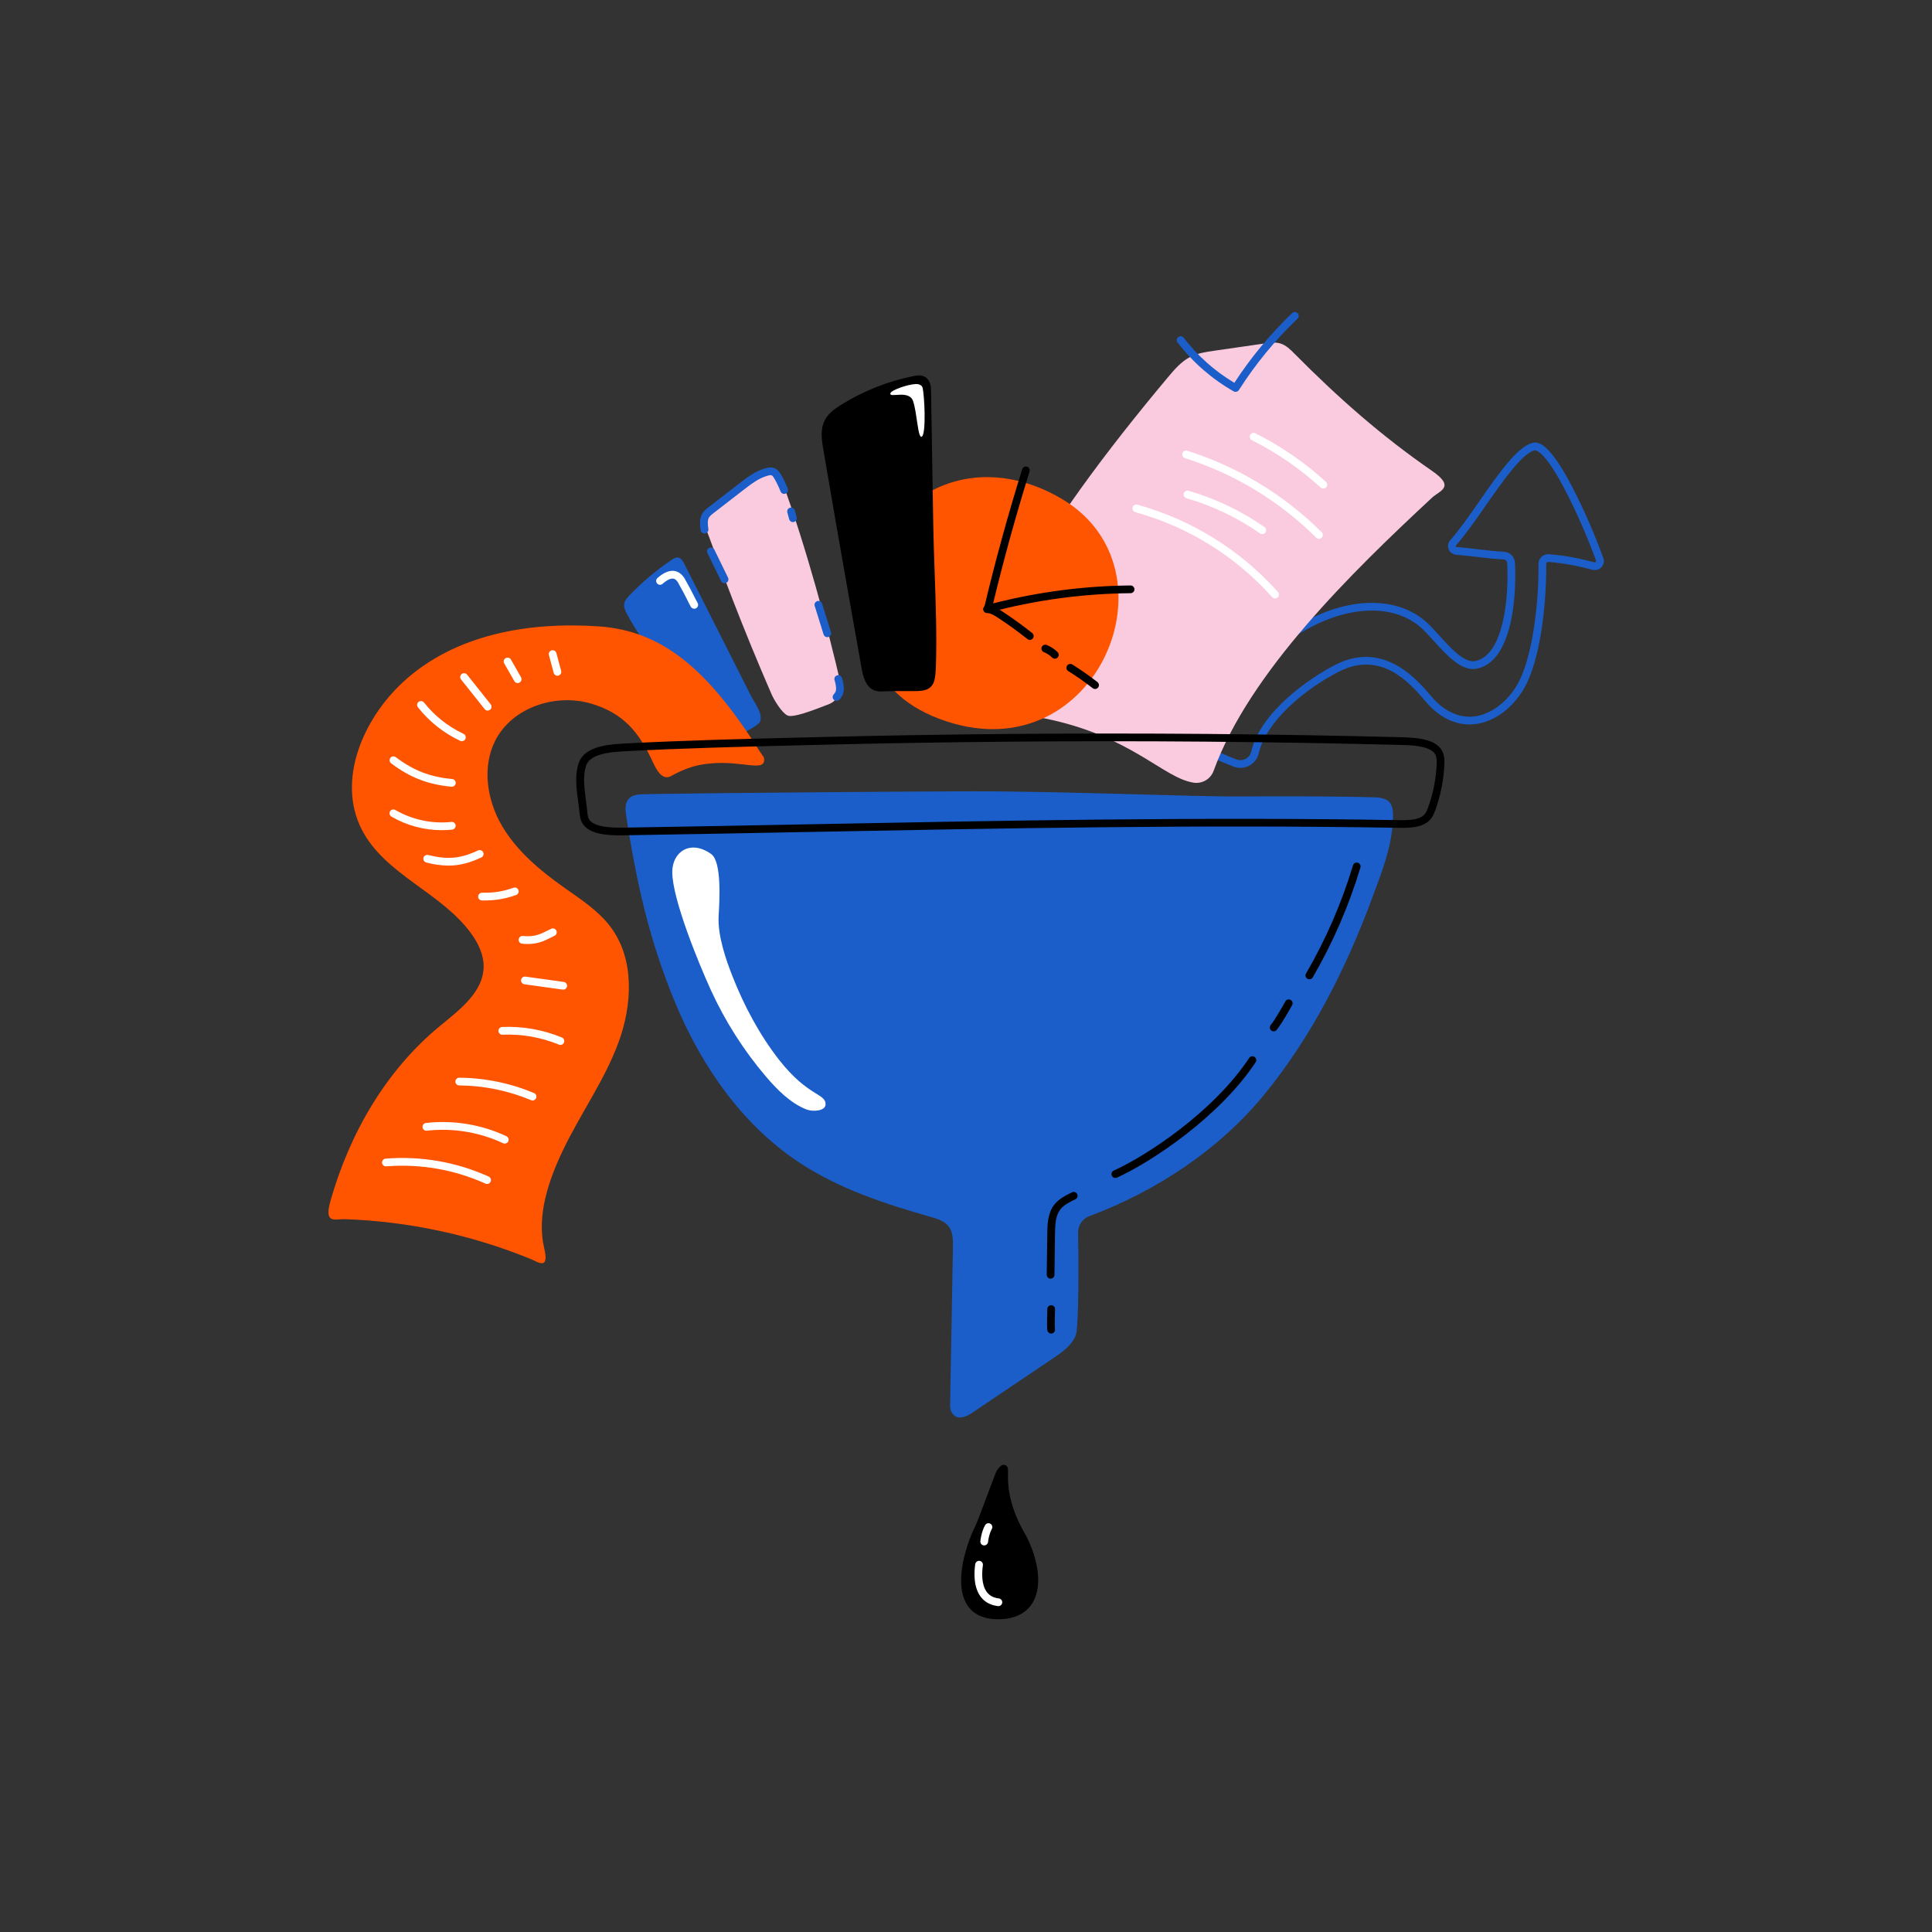
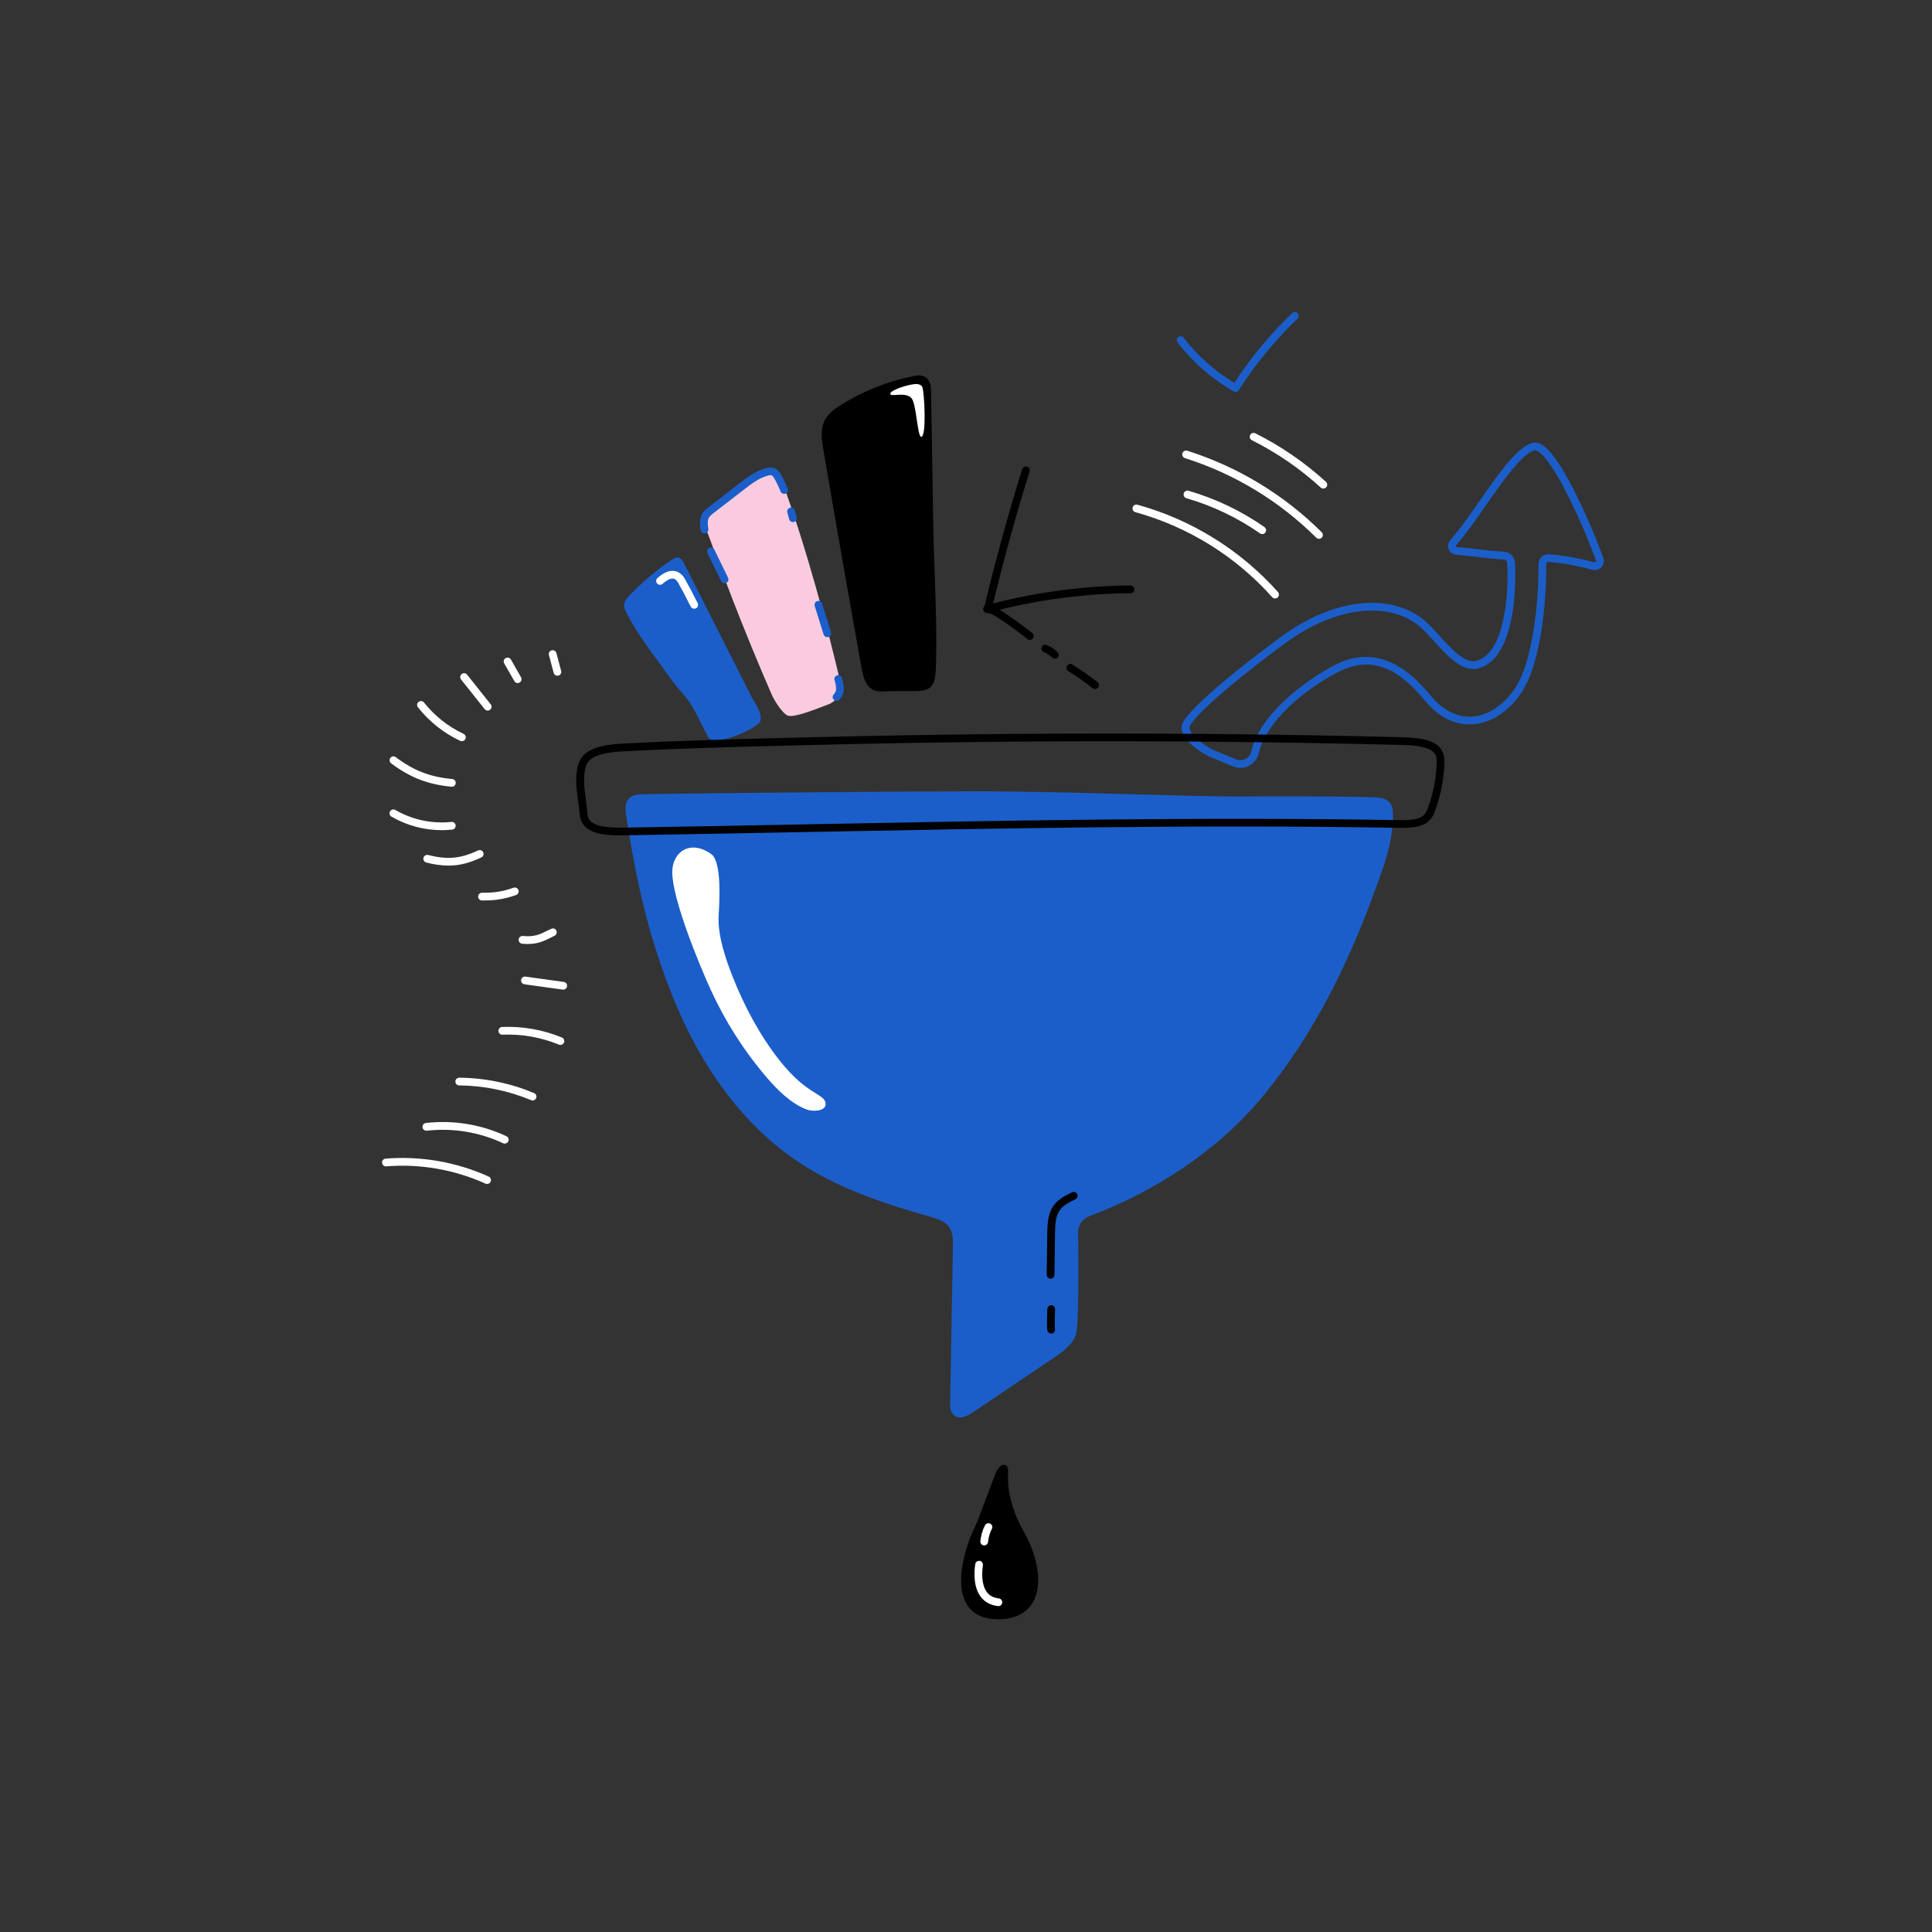
<svg xmlns="http://www.w3.org/2000/svg" width="2000" height="2000" fill="none" viewBox="0 0 2000 2000" data-id="data-sorting">
  <rect x="0" y="0" width="2000" height="2000" fill="#333333" stroke="none" />
  <path fill="#1B5EC9" d="M666.605 822.196C661.105 822.286 655.005 822.626 651.165 826.566C646.625 831.216 647.295 838.697 648.295 845.117C659.085 914.577 672.295 974.117 699.385 1039.02C726.475 1103.92 768.305 1164.25 826.865 1203.12C868.115 1230.5 915.865 1246.25 963.515 1259.75C970.405 1261.75 977.795 1263.95 982.125 1269.65C986.455 1275.35 986.615 1283.43 986.485 1290.76L983.545 1455.39C983.446 1458.33 984.364 1461.21 986.145 1463.56C991.795 1470.78 1000.73 1466.37 1007.15 1462.02L1085.62 1409.14C1096.45 1401.84 1108.68 1394.46 1113.62 1382.36C1116.91 1374.28 1116.62 1300.24 1116.03 1276.18C1115.92 1272.48 1116.98 1268.83 1119.04 1265.76C1121.1 1262.68 1124.07 1260.33 1127.54 1259.02C1196.78 1233.13 1261.68 1190.47 1308.43 1133.48C1357.77 1073.35 1393.3 1002.89 1420.34 929.957C1431.51 899.797 1439.52 879.516 1441.66 853.156C1443.16 834.796 1441.55 825.957 1423.14 825.387C1384.14 824.157 1309.27 824.287 1288.03 824.497C1235.49 824.997 1107.96 819.146 1006.69 819.156C953.935 819.156 738.955 820.947 686.205 821.827L666.605 822.196Z" />
  <path fill="#000" d="M1012.62 1582.95C1001.44 1605.25 980.355 1672.24 1033.25 1672.24C1081.07 1672.24 1076.33 1622.46 1056.78 1588.3C1028.09 1538.19 1046.5 1509.87 1035.49 1524.09C1033.96 1526.13 1017.11 1574 1012.62 1582.95Z" />
  <path fill="#000" d="M1033.25 1676.24C1018.06 1676.24 1007.16 1671.07 1000.87 1660.86C986.475 1637.54 1001.87 1595.41 1009.04 1581.15L1012.62 1582.95L1009.04 1581.15C1011.39 1576.48 1017.65 1559.63 1022.68 1546.08C1030.03 1526.29 1031.39 1522.86 1032.33 1521.64C1034.99 1518.21 1037.09 1515.5 1040.41 1516.64C1043.73 1517.78 1043.58 1520.82 1043.5 1525.02C1043.32 1534.27 1042.88 1555.95 1060.25 1586.28C1072.86 1608.28 1080.53 1639.27 1069.25 1658.65C1064.62 1666.69 1054.61 1676.24 1033.25 1676.24ZM1035.61 1534.35C1034 1538.59 1032.03 1543.89 1030.18 1548.87C1024.81 1563.31 1018.73 1579.68 1016.18 1584.74C1007.01 1603.03 996.575 1638.73 1007.65 1656.65C1012.46 1664.44 1020.83 1668.24 1033.23 1668.24C1047.32 1668.24 1057.11 1663.68 1062.32 1654.68C1071.99 1638 1064.75 1610.32 1053.32 1590.29C1039.44 1566.06 1036.26 1546.45 1035.61 1534.39V1534.35Z" />
  <path fill="#fff" d="M793.115 1114.71C804.675 1128.21 818.295 1141.93 834.635 1148.43C841.195 1151.04 854.375 1150.37 854.635 1143.32C854.985 1131.8 836.365 1135.22 806.735 1097.43C786.315 1071.37 770.205 1041.15 758.145 1010.32C752.145 995.075 742.735 969.166 743.925 948.086C744.725 933.756 747.475 892.086 736.215 884.086C714.565 868.696 695.915 881.915 695.925 902.695C695.925 931.115 724.015 999.005 735.735 1024.57C750.583 1057.13 769.895 1087.47 793.115 1114.71Z" />
-   <path fill="#000" d="M1154.57 1219.43C1153.65 1219.43 1152.77 1219.12 1152.06 1218.55 1151.35 1217.97 1150.86 1217.17 1150.66 1216.28 1150.47 1215.39 1150.59 1214.46 1151 1213.64 1151.41 1212.82 1152.08 1212.17 1152.92 1211.8 1187.77 1196.02 1256.65 1150.41 1293.14 1095.22 1293.72 1094.33 1294.63 1093.71 1295.67 1093.5 1296.71 1093.29 1297.79 1093.5 1298.68 1094.08 1299.57 1094.67 1300.18 1095.58 1300.4 1096.62 1300.61 1097.66 1300.4 1098.74 1299.82 1099.63 1262.4 1156.22 1191.88 1202.94 1156.22 1219.09 1155.7 1219.32 1155.13 1219.44 1154.57 1219.43V1219.43zM1318.51 1067.65C1317.54 1067.63 1316.62 1067.28 1315.9 1066.65 1315.09 1065.96 1314.59 1064.97 1314.51 1063.92 1314.43 1062.86 1314.77 1061.81 1315.47 1061.01 1319.54 1056.26 1327.85 1041.66 1330.71 1036.44 1331.25 1035.58 1332.1 1034.96 1333.09 1034.7 1334.07 1034.45 1335.12 1034.58 1336.01 1035.07 1336.9 1035.56 1337.57 1036.37 1337.89 1037.34 1338.2 1038.31 1338.14 1039.36 1337.71 1040.28 1337.27 1041.08 1326.97 1059.86 1321.52 1066.21 1321.15 1066.65 1320.69 1067.01 1320.17 1067.26 1319.65 1067.5 1319.08 1067.64 1318.51 1067.65zM1355.45 1013.77C1354.74 1013.77 1354.05 1013.58 1353.45 1013.22 1352.99 1012.96 1352.59 1012.61 1352.27 1012.19 1351.95 1011.78 1351.72 1011.3 1351.59 1010.79 1351.45 1010.28 1351.42 1009.75 1351.49 1009.23 1351.56 1008.71 1351.73 1008.21 1352 1007.76 1372.53 972.453 1388.85 934.862 1400.63 895.755 1400.78 895.252 1401.03 894.784 1401.36 894.377 1401.69 893.971 1402.1 893.634 1402.56 893.385 1403.03 893.137 1403.53 892.982 1404.06 892.93 1404.58 892.878 1405.11 892.929 1405.61 893.08 1406.11 893.232 1406.58 893.481 1406.99 893.814 1407.39 894.146 1407.73 894.556 1407.98 895.019 1408.23 895.482 1408.38 895.988 1408.44 896.511 1408.49 897.034 1408.44 897.562 1408.29 898.065 1396.35 937.768 1379.79 975.932 1358.96 1011.77 1358.6 1012.39 1358.09 1012.9 1357.47 1013.25 1356.85 1013.6 1356.15 1013.77 1355.45 1013.77z" />
  <path fill="#1B5EC9" d="M1284.04 794.906C1281.66 794.903 1279.31 794.47 1277.1 793.626C1272.81 792.006 1268.25 790.077 1264.23 788.367C1260.76 786.897 1257.48 785.496 1254.87 784.516C1246 781.166 1228.16 769.516 1224.14 758.086C1223.44 756.31 1223.14 754.4 1223.28 752.496C1223.42 750.593 1223.98 748.744 1224.93 747.086C1239.11 722.976 1322.63 661.416 1331.66 655.196C1384.38 618.846 1440.66 613.896 1475 642.596C1479.52 646.376 1484.49 651.866 1489.74 657.686C1501.43 670.636 1515.97 686.746 1527.36 684.316C1557.5 677.916 1562.05 615.166 1560.24 582.886C1560.18 581.901 1559.76 580.972 1559.06 580.278C1558.35 579.584 1557.42 579.174 1556.44 579.126C1546.58 578.616 1537.62 577.546 1528.95 576.516C1522.1 575.696 1515.01 574.856 1507.39 574.266C1505.7 574.137 1504.08 573.539 1502.72 572.539C1501.35 571.539 1500.29 570.177 1499.66 568.607C1499.03 567.037 1498.85 565.322 1499.14 563.656C1499.43 561.989 1500.19 560.437 1501.32 559.176C1510.6 548.756 1521.24 533.486 1531.53 518.716C1551.53 489.956 1570.53 462.796 1586.33 458.466C1592.89 456.676 1604.33 459.466 1627.61 504.076C1639.83 527.894 1650.57 552.452 1659.74 577.606C1660.31 579.214 1660.43 580.948 1660.09 582.62C1659.75 584.293 1658.97 585.842 1657.81 587.101C1656.66 588.361 1655.19 589.282 1653.55 589.767C1651.92 590.253 1650.18 590.284 1648.53 589.856C1635.27 586.426 1621.78 583.216 1602.79 581.686C1602.51 581.666 1602.23 581.702 1601.98 581.793C1601.72 581.885 1601.48 582.029 1601.28 582.216C1601.07 582.407 1600.91 582.639 1600.8 582.898C1600.69 583.156 1600.63 583.435 1600.64 583.716C1601.09 615.306 1596.48 683.556 1575.78 715.776C1563.11 735.516 1544.95 747.876 1525.97 749.696C1509.17 751.306 1492.97 744.446 1479.07 729.886C1477.86 728.616 1476.39 726.886 1474.7 724.886C1460.23 707.946 1430.12 672.686 1385.96 695.306C1350.18 713.636 1310.67 746.846 1303.08 779.736C1302.08 784.033 1299.66 787.868 1296.21 790.618C1292.76 793.368 1288.49 794.872 1284.08 794.886L1284.04 794.906ZM1333.96 658.476L1336.23 661.766C1321.45 671.956 1244.39 729.816 1231.85 751.126C1231.41 751.886 1230.92 753.126 1231.72 755.426C1234.72 763.856 1250.25 774.206 1257.72 777.026C1260.48 778.076 1263.83 779.496 1267.38 781.026C1271.52 782.786 1275.81 784.596 1279.95 786.166C1281.49 786.751 1283.13 786.999 1284.78 786.894C1286.42 786.789 1288.03 786.334 1289.48 785.558C1290.94 784.782 1292.21 783.705 1293.21 782.397C1294.21 781.089 1294.92 779.581 1295.3 777.976C1304.65 737.526 1354.4 702.526 1382.3 688.226C1403.72 677.226 1424.88 677.316 1445.21 688.386C1461.64 697.386 1473.62 711.386 1480.77 719.726C1482.39 721.626 1483.77 723.266 1484.85 724.376C1496.97 737.096 1510.92 743.106 1525.2 741.736C1541.48 740.186 1557.87 728.866 1569.04 711.466C1587.28 683.066 1593.14 619.576 1592.63 583.836C1592.61 582.445 1592.88 581.064 1593.42 579.783C1593.97 578.502 1594.77 577.349 1595.79 576.397C1596.8 575.446 1598.01 574.717 1599.32 574.257C1600.63 573.797 1602.03 573.616 1603.42 573.726C1623.05 575.296 1636.91 578.596 1650.53 582.126C1650.77 582.188 1651.03 582.182 1651.27 582.109C1651.52 582.035 1651.73 581.897 1651.9 581.709C1652.08 581.521 1652.19 581.29 1652.24 581.041C1652.29 580.792 1652.27 580.535 1652.19 580.296C1643.12 555.499 1632.54 531.283 1620.5 507.786C1598.16 464.946 1589.36 465.936 1588.43 466.186C1575.43 469.756 1555.57 498.186 1538.09 523.296C1527.66 538.296 1516.88 553.736 1507.28 564.506C1507.13 564.651 1507.03 564.837 1507 565.039C1506.96 565.242 1506.99 565.45 1507.08 565.636C1507.14 565.827 1507.26 565.993 1507.43 566.112C1507.59 566.232 1507.78 566.299 1507.99 566.306C1515.78 566.896 1522.99 567.756 1529.89 568.586C1538.82 569.646 1547.25 570.656 1556.89 571.146C1559.84 571.294 1562.64 572.53 1564.74 574.616C1566.84 576.702 1568.1 579.491 1568.27 582.446C1568.72 590.566 1569.72 619.126 1563.4 645.936C1556.99 673.126 1545.4 688.676 1529.06 692.156C1513.16 695.526 1497.58 678.286 1483.84 663.056C1478.78 657.456 1474 652.156 1469.91 648.746C1438.39 622.416 1385.91 627.536 1336.24 661.746L1333.96 658.476Z" />
-   <path fill="#FACBDF" d="M1209.08 390.506C1215.79 382.506 1222.8 374.256 1232.08 369.506C1239.74 365.596 1248.43 364.316 1256.94 363.086L1309.3 355.536C1314.73 354.756 1320.38 353.986 1325.61 355.626C1331.31 357.406 1335.75 361.796 1339.95 366.036C1384.95 411.466 1430.33 451.516 1482.28 487.336C1507.12 504.456 1490.4 507.746 1482.28 515.336C1399.9 591.946 1293.28 695.876 1256.36 797.916C1254.87 802.015 1252.02 805.478 1248.28 807.725C1244.55 809.972 1240.15 810.866 1235.84 810.256C1204.12 805.586 1171.19 761.696 1081 743.616C1054.33 738.266 996.695 725.866 1001.21 714.426C1010.14 691.746 1020.21 669.525 1031.21 647.775C1053.37 604.045 1079.26 562.276 1107.29 522.076C1135.57 481.506 1166.06 442.526 1197.52 404.376C1201.38 399.716 1205.23 395.093 1209.08 390.506Z" />
  <path fill="#fff" d="M1369.96 505.755C1368.96 505.769 1368 505.412 1367.26 504.755 1345.88 485.219 1321.91 468.73 1296.03 455.755 1295.54 455.53 1295.1 455.21 1294.74 454.813 1294.38 454.417 1294.11 453.952 1293.93 453.446 1293.75 452.941 1293.68 452.405 1293.71 451.87 1293.75 451.335 1293.89 450.813 1294.13 450.334 1294.37 449.855 1294.7 449.429 1295.11 449.081 1295.52 448.734 1295.99 448.472 1296.5 448.31 1297.01 448.149 1297.55 448.092 1298.08 448.143 1298.62 448.194 1299.13 448.351 1299.61 448.605 1326.15 461.899 1350.73 478.795 1372.66 498.815 1373.25 499.36 1373.67 500.07 1373.85 500.855 1374.03 501.64 1373.97 502.462 1373.68 503.214 1373.39 503.965 1372.88 504.61 1372.21 505.066 1371.55 505.521 1370.76 505.765 1369.96 505.765V505.755zM1365.39 557.796C1364.34 557.794 1363.32 557.373 1362.58 556.626 1324.49 518.714 1277.89 490.466 1226.66 474.245 1226.16 474.087 1225.7 473.832 1225.3 473.494 1224.89 473.156 1224.56 472.742 1224.32 472.276 1224.08 471.81 1223.93 471.301 1223.88 470.777 1223.84 470.254 1223.9 469.726 1224.06 469.225 1224.21 468.724 1224.47 468.26 1224.81 467.857 1225.14 467.455 1225.56 467.123 1226.02 466.881 1226.49 466.638 1227 466.49 1227.52 466.445 1228.05 466.399 1228.57 466.457 1229.08 466.616 1281.53 483.221 1329.24 512.144 1368.22 550.966 1368.79 551.525 1369.17 552.238 1369.32 553.015 1369.48 553.791 1369.4 554.595 1369.09 555.327 1368.79 556.058 1368.28 556.683 1367.62 557.122 1366.96 557.562 1366.19 557.796 1365.39 557.796zM1306.69 552.907C1305.87 552.91 1305.07 552.658 1304.41 552.186 1281.15 535.95 1255.39 523.634 1228.15 515.726 1227.64 515.579 1227.17 515.335 1226.76 515.006 1226.35 514.677 1226.01 514.27 1225.76 513.81 1225.51 513.349 1225.35 512.843 1225.29 512.321 1225.23 511.799 1225.28 511.271 1225.43 510.766 1225.57 510.262 1225.82 509.792 1226.15 509.382 1226.48 508.973 1226.88 508.632 1227.34 508.379 1227.8 508.127 1228.31 507.968 1228.83 507.91 1229.35 507.853 1229.88 507.9 1230.39 508.047 1258.46 516.196 1285.01 528.891 1308.98 545.627 1309.67 546.114 1310.2 546.811 1310.47 547.616 1310.75 548.422 1310.76 549.295 1310.5 550.107 1310.25 550.919 1309.74 551.628 1309.05 552.132 1308.37 552.635 1307.54 552.907 1306.69 552.907V552.907zM1319.96 619.536C1319.39 619.537 1318.83 619.416 1318.31 619.184 1317.79 618.951 1317.33 618.61 1316.96 618.186 1279.18 575.852 1230 545.3 1175.32 530.186 1174.29 529.906 1173.42 529.231 1172.89 528.309 1172.37 527.387 1172.23 526.294 1172.51 525.271 1172.79 524.247 1173.47 523.376 1174.39 522.85 1175.31 522.324 1176.4 522.186 1177.43 522.466 1233.61 537.999 1284.14 569.387 1322.96 612.876 1323.47 613.453 1323.8 614.166 1323.92 614.93 1324.04 615.693 1323.93 616.474 1323.61 617.179 1323.3 617.883 1322.78 618.48 1322.13 618.898 1321.48 619.317 1320.73 619.539 1319.96 619.536z" />
  <path fill="#1B5EC9" d="M1279.09 405.666C1278.38 405.67 1277.7 405.491 1277.09 405.146C1254.57 392.333 1234.85 375.146 1219.09 354.596C1218.75 354.181 1218.5 353.702 1218.35 353.188C1218.2 352.673 1218.15 352.135 1218.21 351.603C1218.28 351.071 1218.45 350.557 1218.71 350.092C1218.98 349.626 1219.33 349.219 1219.76 348.894C1220.18 348.568 1220.67 348.332 1221.19 348.198C1221.7 348.064 1222.24 348.035 1222.77 348.113C1223.3 348.192 1223.81 348.376 1224.27 348.655C1224.73 348.933 1225.12 349.301 1225.44 349.736C1239.79 368.424 1257.56 384.219 1277.8 396.286C1294.89 370.018 1314.97 345.811 1337.62 324.146C1337.99 323.774 1338.44 323.482 1338.93 323.286C1339.42 323.089 1339.95 322.992 1340.48 323C1341.01 323.009 1341.53 323.122 1342.02 323.334C1342.5 323.546 1342.94 323.852 1343.31 324.235C1343.67 324.618 1343.96 325.069 1344.15 325.563C1344.34 326.058 1344.43 326.585 1344.42 327.114C1344.4 327.644 1344.28 328.165 1344.06 328.647C1343.84 329.13 1343.53 329.565 1343.15 329.926C1320.04 352.041 1299.67 376.848 1282.47 403.816C1282.1 404.384 1281.6 404.851 1281.01 405.174C1280.42 405.498 1279.76 405.667 1279.09 405.666V405.666Z" />
-   <path fill="#FF5400" d="M897.366 622.305C900.916 518.755 1001.37 458.305 1099.64 516.745C1222.64 589.875 1135.64 798.746 979.146 746.536C896.846 719.086 896.166 657.265 897.366 622.305Z" />
  <path fill="#000" d="M1022.64 634.205C1022.03 634.205 1021.43 634.067 1020.89 633.804C1020.35 633.54 1019.87 633.157 1019.5 632.683C1019.12 632.208 1018.86 631.655 1018.73 631.064C1018.6 630.474 1018.6 629.862 1018.75 629.274C1030.17 581.274 1043.42 533.025 1058.13 485.885C1058.26 485.363 1058.51 484.875 1058.84 484.449C1059.17 484.024 1059.59 483.67 1060.06 483.409C1060.53 483.148 1061.05 482.985 1061.59 482.931C1062.12 482.876 1062.67 482.931 1063.18 483.092C1063.7 483.252 1064.18 483.516 1064.59 483.866C1065 484.216 1065.33 484.646 1065.57 485.129C1065.81 485.613 1065.95 486.139 1065.98 486.678C1066.02 487.217 1065.94 487.757 1065.76 488.265C1051.76 533.115 1039.1 578.964 1028.08 624.644C1074.58 612.74 1122.36 606.502 1170.37 606.064C1171.43 606.064 1172.44 606.486 1173.19 607.236C1173.94 607.986 1174.37 609.003 1174.37 610.064C1174.37 611.125 1173.94 612.143 1173.19 612.893C1172.44 613.644 1171.43 614.064 1170.37 614.064C1120.8 614.518 1071.49 621.238 1023.61 634.064C1023.29 634.154 1022.96 634.202 1022.64 634.205V634.205Z" />
  <path fill="#1B5EC9" d="M649.075 635.587C647.305 632.247 645.575 628.587 646.235 624.847C646.815 621.527 649.235 618.847 651.545 616.397C664.834 602.512 679.587 590.107 695.545 579.397C697.395 578.157 699.455 576.887 701.665 577.117C704.925 577.447 706.915 580.747 708.395 583.667C723.655 613.894 738.922 644.123 754.195 674.357L777.385 720.287C780.735 726.917 789.815 738.487 786.985 746.667C784.475 753.897 739.445 774.037 733.365 763.357C724.125 747.107 719.365 732.147 706.805 718.137C696.275 706.367 687.285 692.677 677.905 679.967C667.425 665.747 657.345 651.197 649.075 635.587Z" />
  <path fill="#FACBDF" d="M730.795 547.384C720.625 527.754 768.135 501.744 793.015 488.744C807.015 481.444 808.275 494.685 809.095 496.905C834.785 566.435 857.345 652.034 869.725 705.404C871.965 715.084 867.225 725.404 857.955 729.014C841.485 735.364 821.175 743.284 815.295 740.694C809.415 738.104 801.225 724.444 798.775 718.814C795.255 710.714 791.772 702.595 788.325 694.455C774.559 661.901 761.452 629.081 749.005 595.994C745.445 586.574 731.645 549.054 730.795 547.384Z" />
  <path fill="#000" d="M856.135 463.966C854.585 454.846 853.135 444.966 857.405 436.756C860.605 430.586 866.555 426.376 872.405 422.686C895.14 408.469 920.257 398.475 946.545 393.186C949.685 392.556 953.205 392.056 955.875 393.826C959.295 396.076 959.705 400.826 959.775 404.916C960.528 450.676 961.285 496.433 962.045 542.186C962.815 588.596 966.395 643.186 964.795 689.606C963.795 718.206 959.365 709.607 912.705 711.787C898.535 712.467 897.035 697.836 894.705 684.896C890.645 662.283 886.622 639.67 882.635 617.056C874.635 571.596 866.732 526.12 858.925 480.627L856.135 463.966Z" />
  <path fill="#000" d="M911.775 715.814C896.065 715.814 893.305 699.914 891.285 688.224C891.135 687.344 890.975 686.474 890.825 685.604C886.725 662.734 882.665 639.905 878.755 617.745C870.755 572.525 862.755 526.625 855.045 481.295L852.195 464.635C850.765 456.205 848.795 444.634 853.855 434.914C857.445 427.994 863.855 423.315 870.325 419.295C893.456 404.805 919.029 394.64 945.795 389.295C948.605 388.725 953.795 387.674 958.125 390.514C963.635 394.154 963.755 401.405 963.815 404.885L966.085 542.155C966.345 557.915 966.925 574.325 967.525 591.695C968.695 624.805 969.895 659.044 968.835 689.774C968.415 701.864 967.345 708.285 962.375 712.035C957.685 715.575 950.975 715.525 938.785 715.425C932.025 715.375 923.605 715.304 912.935 715.814H911.775ZM951.295 396.605C949.975 396.645 948.662 396.812 947.375 397.105C921.549 402.283 896.879 412.109 874.565 426.105C869.475 429.295 863.795 433.155 860.955 438.625C857.415 445.445 858.465 453.844 860.085 463.324C861.025 468.878 861.972 474.431 862.925 479.985C870.675 525.285 878.645 571.185 886.625 616.385C890.545 638.545 894.625 661.384 898.695 684.224C898.855 685.104 899.015 685.995 899.165 686.885C901.685 701.435 903.835 708.245 912.545 707.825C923.455 707.305 931.985 707.375 938.845 707.425C948.595 707.505 955.035 707.554 957.555 705.644C959.895 703.884 960.555 698.385 960.835 689.495C961.835 659.045 960.695 624.954 959.535 591.974C958.925 574.564 958.345 558.124 958.085 542.284L955.815 405.014C955.755 401.794 955.465 398.345 953.715 397.195C952.983 396.766 952.142 396.561 951.295 396.605V396.605Z" />
-   <path fill="#FF5400" d="M785.955 777.004C732.585 692.814 685.775 652.924 619.635 648.414C547.105 643.474 470.875 656.644 417.405 705.904C375.625 744.404 348.585 807.904 374.405 858.554C398.265 905.434 457.035 923.834 487.835 966.474C495.085 976.474 500.765 988.264 500.655 1000.63C500.425 1026.85 475.985 1045.19 455.715 1061.83C399.635 1107.83 361.905 1173.29 342.125 1243.06C335.125 1267.64 346.846 1261.73 356.566 1262.06C422.755 1264.32 488.02 1278.29 549.335 1303.32C556.845 1306.39 568.935 1315.64 563.335 1291.99C555.435 1258.71 567.715 1222.21 582.735 1190.78C600.735 1153.13 625.555 1118.78 640.085 1079.6C654.615 1040.42 657.165 993.315 632.265 959.825C619.775 943.005 601.735 931.364 584.635 919.264C559.485 901.464 535.045 881.264 519.525 854.674C504.005 828.084 498.775 793.734 512.855 766.334C530.495 731.974 575.725 717.334 612.665 728.584C645.555 738.584 661.666 757.964 676.066 789.424C686.246 811.714 693.745 803.594 698.915 801.054C711.295 794.964 720.366 791.765 735.306 790.325C769.396 787.045 793.836 800.534 790.796 784.194L785.955 777.004Z" />
  <path fill="#fff" d="M504.255 1225.67C503.686 1225.67 503.123 1225.54 502.605 1225.31 470.415 1210.75 435.061 1204.59 399.845 1207.41 398.784 1207.49 397.733 1207.15 396.923 1206.46 396.113 1205.77 395.61 1204.79 395.525 1203.73 395.441 1202.67 395.781 1201.61 396.471 1200.8 397.161 1199.99 398.145 1199.49 399.205 1199.41 435.771 1196.48 472.481 1202.87 505.905 1217.99 506.742 1218.36 507.424 1219.01 507.838 1219.83 508.252 1220.65 508.373 1221.58 508.179 1222.48 507.986 1223.38 507.491 1224.18 506.776 1224.75 506.062 1225.33 505.172 1225.64 504.255 1225.64V1225.67zM522.536 1183.87C521.952 1183.86 521.375 1183.73 520.846 1183.49 496.216 1171.95 468.874 1167.45 441.846 1170.49 441.32 1170.55 440.789 1170.5 440.281 1170.35 439.773 1170.21 439.3 1169.96 438.887 1169.63 438.474 1169.3 438.13 1168.89 437.875 1168.43 437.62 1167.97 437.459 1167.46 437.401 1166.93 437.342 1166.41 437.388 1165.88 437.535 1165.37 437.682 1164.86 437.928 1164.39 438.258 1163.97 438.588 1163.56 438.996 1163.22 439.459 1162.96 439.922 1162.71 440.43 1162.55 440.956 1162.49 469.451 1159.29 498.277 1164.03 524.246 1176.19 525.074 1176.57 525.747 1177.23 526.151 1178.05 526.556 1178.86 526.668 1179.8 526.47 1180.69 526.271 1181.58 525.774 1182.38 525.06 1182.94 524.346 1183.51 523.459 1183.82 522.546 1183.82L522.536 1183.87zM551.395 1139.23C550.862 1139.23 550.334 1139.12 549.845 1138.91 526.257 1129.05 500.98 1123.85 475.415 1123.62 474.354 1123.62 473.337 1123.2 472.587 1122.45 471.837 1121.7 471.415 1120.68 471.415 1119.62 471.415 1118.56 471.837 1117.54 472.587 1116.79 473.337 1116.04 474.354 1115.62 475.415 1115.62 502.025 1115.86 528.334 1121.27 552.885 1131.54 553.738 1131.89 554.441 1132.53 554.875 1133.35 555.308 1134.17 555.445 1135.11 555.262 1136.02 555.079 1136.92 554.588 1137.74 553.872 1138.32 553.156 1138.91 552.26 1139.23 551.335 1139.23H551.395zM580.155 1081.72C579.63 1081.72 579.11 1081.62 578.625 1081.41 560.101 1073.79 540.141 1070.27 520.125 1071.11 519.6 1071.14 519.075 1071.06 518.581 1070.88 518.087 1070.7 517.633 1070.42 517.245 1070.07 516.858 1069.71 516.544 1069.28 516.321 1068.81 516.099 1068.33 515.973 1067.82 515.95 1067.29 515.927 1066.76 516.008 1066.24 516.187 1065.75 516.367 1065.25 516.643 1064.8 516.998 1064.41 517.353 1064.02 517.781 1063.71 518.257 1063.49 518.734 1063.26 519.25 1063.14 519.775 1063.11 540.958 1062.22 562.082 1065.94 581.685 1074.01 582.543 1074.37 583.251 1075.01 583.69 1075.82 584.128 1076.64 584.269 1077.58 584.089 1078.49 583.908 1079.4 583.417 1080.22 582.699 1080.81 581.982 1081.4 581.082 1081.72 580.155 1081.71V1081.72zM582.755 1024.39C582.572 1024.4 582.388 1024.4 582.205 1024.39L542.955 1018.93C542.425 1018.87 541.912 1018.7 541.446 1018.44 540.981 1018.18 540.573 1017.82 540.247 1017.4 539.92 1016.98 539.681 1016.5 539.543 1015.98 539.406 1015.47 539.374 1014.93 539.448 1014.4 539.522 1013.87 539.701 1013.36 539.975 1012.9 540.248 1012.44 540.611 1012.05 541.041 1011.73 541.472 1011.41 541.961 1011.19 542.48 1011.06 543 1010.94 543.538 1010.92 544.065 1011.01L583.305 1016.46C584.366 1016.53 585.354 1017.02 586.053 1017.82 586.751 1018.62 587.103 1019.67 587.03 1020.73 586.957 1021.79 586.466 1022.78 585.664 1023.48 584.862 1024.18 583.816 1024.53 582.755 1024.46V1024.39zM546.285 977.234C544.351 977.229 542.419 977.126 540.495 976.925 539.97 976.871 539.46 976.714 538.996 976.464 538.531 976.213 538.12 975.872 537.787 975.463 537.453 975.053 537.204 974.583 537.053 974.077 536.902 973.571 536.851 973.04 536.905 972.514 536.959 971.989 537.116 971.48 537.367 971.015 537.617 970.551 537.957 970.14 538.367 969.806 538.776 969.473 539.247 969.223 539.753 969.072 540.259 968.921 540.79 968.871 541.315 968.925 553.315 970.165 559.685 966.924 566.475 963.474 567.815 962.794 569.195 962.094 570.625 961.474 571.587 961.025 572.687 960.976 573.685 961.338 574.179 961.517 574.633 961.792 575.021 962.146 575.409 962.501 575.723 962.928 575.945 963.404 576.168 963.88 576.295 964.396 576.318 964.921 576.342 965.446 576.261 965.971 576.082 966.465 575.903 966.959 575.628 967.412 575.273 967.8 574.919 968.187 574.491 968.502 574.015 968.724 572.705 969.334 571.435 969.985 570.085 970.665 563.955 973.765 557.105 977.234 546.285 977.234zM498.955 932.165C497.894 932.165 496.877 931.744 496.127 930.993 495.377 930.243 494.955 929.226 494.955 928.165 494.955 927.104 495.377 926.086 496.127 925.336 496.877 924.586 497.894 924.165 498.955 924.165 507.045 924.165 517.105 924.165 531.615 918.965 532.61 918.622 533.7 918.684 534.649 919.139 535.599 919.594 536.33 920.405 536.686 921.396 537.041 922.387 536.991 923.477 536.547 924.432 536.104 925.386 535.302 926.128 534.315 926.495 518.505 932.165 507.215 932.165 498.955 932.165zM464.266 896.076C456.495 895.964 448.769 894.882 441.266 892.856 440.237 892.59 439.355 891.928 438.815 891.013 438.275 890.098 438.12 889.005 438.386 887.976 438.651 886.947 439.314 886.066 440.229 885.525 441.144 884.985 442.237 884.831 443.266 885.096 463.166 890.096 476.636 888.916 494.746 880.436 495.224 880.189 495.747 880.042 496.284 880.003 496.82 879.964 497.359 880.032 497.868 880.206 498.377 880.38 498.846 880.655 499.247 881.014 499.647 881.373 499.971 881.809 500.199 882.296 500.427 882.783 500.555 883.311 500.574 883.849 500.593 884.386 500.504 884.923 500.311 885.425 500.119 885.927 499.827 886.385 499.453 886.772 499.079 887.158 498.631 887.466 498.136 887.676 486.006 893.386 475.536 896.076 464.266 896.076zM457.306 859.388C439.07 859.385 421.156 854.581 405.366 845.458 404.888 845.208 404.465 844.864 404.124 844.447 403.782 844.029 403.529 843.547 403.378 843.029 403.228 842.511 403.184 841.967 403.249 841.431 403.314 840.896 403.487 840.379 403.757 839.912 404.027 839.444 404.388 839.037 404.82 838.713 405.252 838.39 405.744 838.157 406.268 838.029 406.792 837.9 407.337 837.88 407.869 837.967 408.401 838.055 408.91 838.249 409.366 838.538 426.839 848.631 447.054 852.946 467.126 850.869 467.658 850.792 468.201 850.823 468.721 850.96 469.241 851.098 469.728 851.34 470.153 851.67 470.577 852.001 470.931 852.413 471.192 852.883 471.454 853.353 471.618 853.872 471.674 854.407 471.731 854.942 471.679 855.483 471.521 855.997 471.364 856.512 471.104 856.989 470.758 857.401 470.412 857.813 469.986 858.151 469.506 858.394 469.026 858.637 468.502 858.782 467.966 858.818 464.425 859.197 460.867 859.387 457.306 859.388zM467.575 814.387H467.195C442.985 812.097 424.385 804.866 404.975 790.236 404.543 789.926 404.177 789.532 403.898 789.077 403.62 788.623 403.435 788.118 403.355 787.591 403.274 787.064 403.3 786.527 403.43 786.01 403.561 785.493 403.793 785.008 404.113 784.582 404.434 784.157 404.836 783.8 405.296 783.531 405.757 783.263 406.266 783.09 406.794 783.022 407.323 782.953 407.86 782.99 408.373 783.132 408.887 783.274 409.367 783.517 409.785 783.847 428.175 797.707 445.025 804.247 467.945 806.417 469.006 806.466 470.004 806.934 470.72 807.719 471.435 808.504 471.809 809.541 471.76 810.602 471.711 811.663 471.243 812.661 470.458 813.376 469.673 814.092 468.636 814.466 467.575 814.417V814.387zM478.145 767.326C477.557 767.326 476.977 767.196 476.445 766.946 459.361 758.917 444.371 747.036 432.655 732.236 432.327 731.823 432.083 731.351 431.937 730.844 431.792 730.337 431.747 729.807 431.807 729.284 431.866 728.76 432.028 728.252 432.284 727.791 432.539 727.33 432.883 726.924 433.295 726.596 433.707 726.268 434.18 726.024 434.687 725.878 435.194 725.733 435.724 725.689 436.247 725.748 436.771 725.808 437.278 725.97 437.739 726.225 438.2 726.48 438.607 726.823 438.935 727.236 449.879 741.063 463.883 752.161 479.845 759.656 480.674 760.039 481.346 760.695 481.751 761.514 482.155 762.333 482.268 763.264 482.069 764.156 481.871 765.047 481.373 765.844 480.659 766.413 479.945 766.983 479.058 767.291 478.145 767.286V767.326zM504.845 735.595C504.243 735.595 503.65 735.459 503.108 735.198 502.566 734.936 502.09 734.556 501.715 734.085L477.275 703.385C476.947 702.974 476.703 702.503 476.557 701.997 476.411 701.492 476.366 700.963 476.424 700.44 476.483 699.917 476.644 699.411 476.898 698.951 477.152 698.49 477.494 698.084 477.905 697.755 478.316 697.427 478.788 697.183 479.293 697.037 479.799 696.89 480.328 696.845 480.851 696.904 481.374 696.962 481.88 697.123 482.34 697.377 482.801 697.631 483.207 697.974 483.535 698.385L507.975 729.105C508.636 729.935 508.939 730.993 508.819 732.047 508.699 733.101 508.165 734.065 507.335 734.725 506.63 735.292 505.75 735.6 504.845 735.595V735.595zM535.955 707.127C535.251 707.13 534.557 706.946 533.946 706.595 533.335 706.244 532.828 705.738 532.475 705.127L521.955 686.767C521.425 685.845 521.282 684.751 521.559 683.724 521.836 682.697 522.509 681.823 523.431 681.292 524.352 680.762 525.447 680.619 526.473 680.896 527.5 681.172 528.375 681.845 528.905 682.767L539.365 701.107C539.888 702.029 540.024 703.12 539.743 704.142 539.462 705.164 538.786 706.033 537.865 706.557 537.289 706.909 536.631 707.105 535.955 707.127V707.127zM577.025 699.555C576.141 699.552 575.282 699.256 574.584 698.713 573.885 698.17 573.386 697.411 573.165 696.555L568.255 678.144C568.116 677.635 568.078 677.104 568.145 676.581 568.212 676.057 568.381 675.552 568.644 675.095 568.907 674.637 569.258 674.235 569.676 673.914 570.095 673.592 570.573 673.356 571.083 673.221 571.593 673.085 572.124 673.051 572.648 673.122 573.171 673.193 573.674 673.366 574.13 673.632 574.586 673.898 574.984 674.252 575.303 674.673 575.621 675.094 575.853 675.574 575.985 676.085L580.895 694.495C581.031 695.003 581.066 695.532 580.998 696.053 580.929 696.574 580.758 697.076 580.496 697.531 580.233 697.986 579.883 698.385 579.466 698.705 579.049 699.025 578.573 699.259 578.066 699.394 577.727 699.491 577.377 699.545 577.025 699.555zM1033.26 1662.6C1033.08 1662.61 1032.91 1662.61 1032.74 1662.6 1025.22 1661.6 1019.34 1658.38 1015.23 1652.97 1007.53 1642.81 1008.37 1627.45 1009.56 1619.2 1009.71 1618.15 1010.27 1617.21 1011.12 1616.57 1011.54 1616.26 1012.02 1616.03 1012.53 1615.9 1013.04 1615.77 1013.57 1615.74 1014.09 1615.81 1014.61 1615.89 1015.11 1616.07 1015.56 1616.33 1016.01 1616.6 1016.4 1616.96 1016.72 1617.38 1017.03 1617.8 1017.26 1618.28 1017.39 1618.79 1017.52 1619.29 1017.55 1619.82 1017.48 1620.34 1016.48 1627.34 1015.66 1640.29 1021.61 1648.13 1024.41 1651.83 1028.39 1653.96 1033.77 1654.66 1034.83 1654.73 1035.82 1655.22 1036.52 1656.02 1037.22 1656.81 1037.58 1657.86 1037.51 1658.92 1037.44 1659.98 1036.96 1660.97 1036.16 1661.67 1035.36 1662.38 1034.32 1662.73 1033.26 1662.66V1662.6zM1018.86 1599.8H1018.47C1017.41 1599.69 1016.44 1599.18 1015.76 1598.36 1015.09 1597.54 1014.77 1596.49 1014.87 1595.44 1014.87 1595.04 1015.87 1585.72 1019.79 1578.83 1020.05 1578.37 1020.4 1577.97 1020.82 1577.65 1021.23 1577.33 1021.71 1577.09 1022.22 1576.96 1022.72 1576.82 1023.25 1576.79 1023.78 1576.85 1024.3 1576.92 1024.8 1577.09 1025.26 1577.36 1025.71 1577.62 1026.11 1577.97 1026.43 1578.38 1026.75 1578.8 1026.99 1579.28 1027.12 1579.79 1027.26 1580.29 1027.3 1580.82 1027.23 1581.35 1027.16 1581.87 1026.99 1582.37 1026.73 1582.83 1024.15 1587.32 1023.04 1594.01 1022.83 1596.22 1022.72 1597.2 1022.26 1598.11 1021.53 1598.77 1020.79 1599.43 1019.84 1599.79 1018.86 1599.8z" />
  <path fill="#000" d="M1087.63 1323.64H1087.57C1086.5 1323.64 1085.49 1323.21 1084.74 1322.46 1083.99 1321.71 1083.57 1320.7 1083.57 1319.64L1084.13 1276.98C1084.25 1268.21 1084.4 1256.2 1091.23 1247.28 1096.15 1240.86 1103.7 1237.28 1109.76 1234.28 1110.71 1233.82 1111.81 1233.76 1112.81 1234.11 1113.82 1234.46 1114.64 1235.2 1115.1 1236.16 1115.55 1237.11 1115.61 1238.21 1115.26 1239.22 1114.91 1240.22 1114.17 1241.04 1113.22 1241.5 1107.65 1244.17 1101.34 1247.19 1097.58 1252.1 1092.76 1258.39 1092.26 1267.1 1092.13 1277.03L1091.57 1319.7C1091.55 1320.74 1091.13 1321.73 1090.39 1322.47 1089.66 1323.2 1088.67 1323.62 1087.63 1323.64zM1088.18 1380.48C1087.27 1380.47 1086.4 1380.17 1085.69 1379.61 1084.98 1379.05 1084.48 1378.27 1084.27 1377.4 1084.03 1376.47 1083.6 1374.73 1084.18 1355.03 1084.19 1354.5 1084.31 1353.98 1084.53 1353.5 1084.74 1353.03 1085.05 1352.59 1085.43 1352.23 1085.81 1351.87 1086.26 1351.59 1086.76 1351.41 1087.25 1351.22 1087.77 1351.13 1088.3 1351.15 1088.82 1351.16 1089.34 1351.28 1089.82 1351.5 1090.3 1351.71 1090.73 1352.02 1091.09 1352.4 1091.45 1352.79 1091.73 1353.24 1091.92 1353.73 1092.1 1354.22 1092.19 1354.74 1092.18 1355.27 1091.7 1371.95 1091.97 1375.02 1092.06 1375.57 1092.3 1376.59 1092.12 1377.67 1091.58 1378.57 1091.03 1379.47 1090.15 1380.11 1089.13 1380.37 1088.81 1380.44 1088.5 1380.47 1088.18 1380.48V1380.48zM642.155 864.785C627.815 864.785 612.955 863.345 605.335 855.415 600.825 850.725 600.335 845.245 599.885 840.845 599.545 837.305 599.056 833.665 598.526 829.845 596.756 816.845 594.925 803.455 598.715 790.915 603.715 774.175 624.785 770.834 644.715 769.774 705.645 766.524 767.866 764.995 828.036 763.515L845.645 763.075C912.645 761.415 980.696 760.295 1047.83 759.745 1114.47 759.205 1182.08 759.225 1248.76 759.745 1315.87 760.325 1383.89 761.465 1450.93 763.165 1466.3 763.555 1481.62 765.015 1489.65 773.005 1495.65 779.005 1495.38 786.825 1495.22 791.005 1494.56 807.349 1491.36 823.492 1485.75 838.855 1484.13 843.315 1481.94 848.365 1476.43 851.935 1468.74 856.935 1457.56 857.135 1446.77 856.935 1243.04 853.455 1035.83 857.435 835.445 861.285 773.395 862.475 709.235 863.704 646.135 864.694 644.805 864.774 643.475 864.785 642.155 864.785zM611.155 849.875C617.385 856.365 633.066 856.955 646.036 856.755 709.116 855.755 773.276 854.535 835.306 853.345 1035.77 849.495 1243.06 845.515 1446.93 848.995 1456.49 849.155 1466.31 848.995 1472.1 845.255 1475.54 843.035 1476.97 839.685 1478.25 836.165 1483.58 821.584 1486.62 806.26 1487.25 790.745 1487.46 785.335 1487 781.625 1484.04 778.685 1477.16 771.835 1459.33 771.385 1450.76 771.175 1383.76 769.475 1315.76 768.335 1248.76 767.755 1182.12 767.195 1114.56 767.175 1047.96 767.755 980.875 768.305 912.905 769.425 845.955 771.085L828.345 771.524C768.225 772.994 706.066 774.524 645.256 777.774 620.976 779.064 609.386 783.694 606.516 793.234 603.236 804.114 604.945 816.654 606.595 828.774 607.105 832.534 607.595 836.425 607.985 840.135 608.255 844.385 608.705 847.385 611.105 849.875H611.155zM1066.13 662.477C1065.22 662.474 1064.34 662.163 1063.64 661.597 1053.72 653.677 1043.29 646.147 1032.64 639.227 1028.95 636.827 1025.35 634.667 1021.77 634.637 1020.7 634.637 1019.69 634.215 1018.94 633.465 1018.19 632.715 1017.77 631.698 1017.77 630.637 1017.77 629.576 1018.19 628.559 1018.94 627.809 1019.69 627.058 1020.7 626.637 1021.77 626.637 1027.5 626.637 1032.4 629.567 1036.93 632.517 1047.78 639.587 1058.42 647.267 1068.54 655.347 1069.19 655.864 1069.66 656.57 1069.89 657.368 1070.12 658.166 1070.09 659.016 1069.82 659.8 1069.54 660.584 1069.03 661.263 1068.35 661.742 1067.68 662.222 1066.87 662.479 1066.04 662.477H1066.13zM1092.01 681.895C1091.48 681.895 1090.96 681.793 1090.47 681.592 1089.99 681.391 1089.55 681.096 1089.18 680.725 1086.78 678.344 1083.93 676.458 1080.81 675.175 1080.29 675.001 1079.81 674.723 1079.41 674.358 1079 673.994 1078.67 673.55 1078.44 673.054 1078.22 672.558 1078.09 672.02 1078.08 671.475 1078.07 670.929 1078.17 670.386 1078.37 669.88 1078.58 669.374 1078.88 668.915 1079.27 668.532 1079.66 668.149 1080.12 667.851 1080.63 667.653 1081.14 667.456 1081.69 667.365 1082.23 667.386 1082.78 667.407 1083.31 667.539 1083.81 667.774 1087.92 669.457 1091.65 671.935 1094.81 675.064 1095.36 675.623 1095.75 676.336 1095.9 677.111 1096.06 677.887 1095.98 678.69 1095.68 679.421 1095.37 680.152 1094.86 680.778 1094.21 681.218 1093.55 681.658 1092.78 681.893 1091.99 681.895H1092.01zM1133.59 713.254C1132.69 713.259 1131.82 712.958 1131.13 712.404 1123.02 706.058 1114.58 700.147 1105.85 694.694 1104.94 694.132 1104.3 693.235 1104.07 692.201 1103.83 691.166 1104.01 690.08 1104.57 689.179 1105.13 688.279 1106.03 687.639 1107.06 687.4 1108.1 687.161 1109.18 687.342 1110.09 687.904 1119.06 693.511 1127.74 699.586 1136.09 706.104 1136.74 706.617 1137.22 707.323 1137.46 708.122 1137.69 708.92 1137.67 709.773 1137.4 710.56 1137.13 711.347 1136.62 712.03 1135.94 712.513 1135.26 712.996 1134.45 713.255 1133.62 713.254H1133.59z" />
  <path fill="#1B5EC9" d="M750.076 603.737C749.328 603.736 748.595 603.526 747.96 603.13 747.326 602.734 746.815 602.169 746.485 601.497L732.405 572.677C732.147 572.203 731.987 571.681 731.935 571.143 731.884 570.605 731.942 570.062 732.106 569.548 732.27 569.033 732.536 568.556 732.89 568.147 733.243 567.738 733.675 567.406 734.16 567.168 734.646 566.931 735.174 566.794 735.714 566.767 736.253 566.739 736.793 566.821 737.3 567.008 737.807 567.195 738.271 567.483 738.664 567.854 739.057 568.225 739.37 568.671 739.585 569.167L753.665 597.987C754.132 598.939 754.201 600.037 753.858 601.04 753.515 602.044 752.787 602.87 751.835 603.337 751.286 603.599 750.685 603.735 750.076 603.737zM729.305 552.257C728.346 552.255 727.42 551.909 726.695 551.281 725.97 550.653 725.494 549.786 725.355 548.837 724.645 544.037 723.585 536.777 727.455 530.957 729.066 528.76 731.025 526.842 733.255 525.277L764.255 501.277C768.415 498.057 772.695 494.737 777.255 491.827 782.255 488.476 787.777 485.978 793.595 484.437 795.971 483.743 798.49 483.705 800.885 484.327 805.285 485.677 807.645 489.817 808.775 491.817 811.333 496.321 813.572 501 815.475 505.817 815.857 506.802 815.834 507.898 815.41 508.865 814.987 509.833 814.198 510.594 813.216 510.983 812.233 511.371 811.137 511.355 810.167 510.938 809.196 510.521 808.43 509.737 808.035 508.757 806.272 504.282 804.194 499.938 801.815 495.757 800.875 494.087 799.735 492.327 798.535 491.957 797.51 491.798 796.461 491.884 795.475 492.207 790.518 493.543 785.815 495.689 781.555 498.557 777.295 501.277 773.155 504.487 769.155 507.557L738.155 531.557C736.639 532.616 735.291 533.898 734.155 535.357 732.155 538.357 732.605 542.887 733.305 547.637 733.389 548.209 733.348 548.792 733.185 549.346 733.022 549.901 732.74 550.413 732.36 550.848 731.98 551.284 731.51 551.631 730.983 551.867 730.456 552.104 729.883 552.223 729.305 552.217V552.257zM820.835 540.506C819.957 540.506 819.104 540.217 818.406 539.684 817.709 539.151 817.206 538.403 816.976 537.556L815.046 530.476C814.908 529.969 814.871 529.44 814.938 528.919 815.004 528.398 815.173 527.895 815.434 527.439 815.961 526.518 816.832 525.845 817.855 525.566 818.879 525.288 819.972 525.427 820.893 525.954 821.813 526.481 822.487 527.352 822.766 528.376L824.696 535.446C824.833 535.953 824.87 536.482 824.804 537.003 824.737 537.524 824.569 538.027 824.308 538.483 824.047 538.939 823.699 539.339 823.283 539.66 822.867 539.982 822.392 540.218 821.886 540.356 821.544 540.454 821.191 540.505 820.835 540.506V540.506zM856.395 659.605C855.544 659.603 854.715 659.33 854.03 658.825 853.345 658.32 852.839 657.609 852.585 656.796L843.375 627.265C843.219 626.764 843.163 626.236 843.211 625.713 843.258 625.189 843.409 624.681 843.653 624.216 843.897 623.75 844.23 623.338 844.634 623.002 845.038 622.665 845.504 622.412 846.005 622.256 846.507 622.099 847.035 622.043 847.558 622.091 848.081 622.138 848.59 622.289 849.055 622.533 849.52 622.777 849.933 623.111 850.269 623.514 850.605 623.918 850.859 624.384 851.015 624.886L860.215 654.416C860.529 655.426 860.429 656.52 859.938 657.457 859.447 658.394 858.604 659.098 857.595 659.416 857.207 659.538 856.803 659.601 856.395 659.605V659.605zM865.955 725.537C865.143 725.536 864.351 725.288 863.683 724.826 863.016 724.363 862.505 723.708 862.218 722.949 861.932 722.189 861.883 721.36 862.079 720.572 862.275 719.784 862.706 719.075 863.315 718.537 864.061 717.755 864.64 716.83 865.018 715.818 865.396 714.805 865.565 713.726 865.515 712.647 865.371 709.741 864.832 706.868 863.915 704.107 863.757 703.596 863.703 703.06 863.756 702.529 863.809 701.997 863.968 701.481 864.224 701.012 864.479 700.543 864.826 700.13 865.244 699.797 865.662 699.464 866.142 699.219 866.656 699.075 867.171 698.93 867.709 698.89 868.239 698.957 868.768 699.024 869.28 699.196 869.742 699.464 870.204 699.732 870.608 700.09 870.93 700.516 871.251 700.942 871.484 701.429 871.615 701.947 872.757 705.428 873.397 709.055 873.515 712.717 873.567 714.926 873.156 717.121 872.306 719.16 871.457 721.2 870.189 723.038 868.585 724.557 867.855 725.191 866.921 725.539 865.955 725.537z" />
  <path fill="#fff" d="M718.626 630.126C717.919 630.131 717.224 629.948 716.611 629.597 715.998 629.246 715.489 628.738 715.136 628.126 713.766 625.686 712.526 623.217 711.136 620.367 709.136 616.367 706.826 611.786 703.496 606.016 703.356 605.776 703.186 605.446 702.986 605.016 701.986 603.116 700.196 599.576 697.136 599.016 694.346 598.506 690.466 600.346 685.926 604.376 685.532 604.725 685.073 604.992 684.576 605.163 684.078 605.335 683.552 605.406 683.027 605.374 682.502 605.342 681.988 605.207 681.515 604.977 681.042 604.746 680.619 604.425 680.271 604.031 679.922 603.637 679.654 603.178 679.483 602.681 679.312 602.184 679.24 601.657 679.272 601.132 679.304 600.607 679.439 600.093 679.67 599.62 679.9 599.148 680.222 598.725 680.616 598.376 687.166 592.566 693.226 590.126 698.616 591.136 705.516 592.436 708.726 598.687 710.096 601.367 710.226 601.607 710.326 601.816 710.416 601.966 713.876 607.966 716.216 612.616 718.286 616.726 719.676 619.496 720.876 621.876 722.156 624.156 722.507 624.765 722.692 625.457 722.692 626.16 722.691 626.864 722.505 627.555 722.152 628.163 721.799 628.772 721.292 629.276 720.681 629.626 720.071 629.976 719.379 630.158 718.676 630.156L718.626 630.126zM954.956 401.124C954.116 398.124 950.076 397.384 947.676 397.554 938.436 398.224 923.186 403.804 921.896 406.774 919.216 412.964 940.896 402.774 945.186 415.164 949.476 427.554 950.126 454.604 954.256 452.004 958.956 449.054 957.046 408.634 954.956 401.124z" />
</svg>